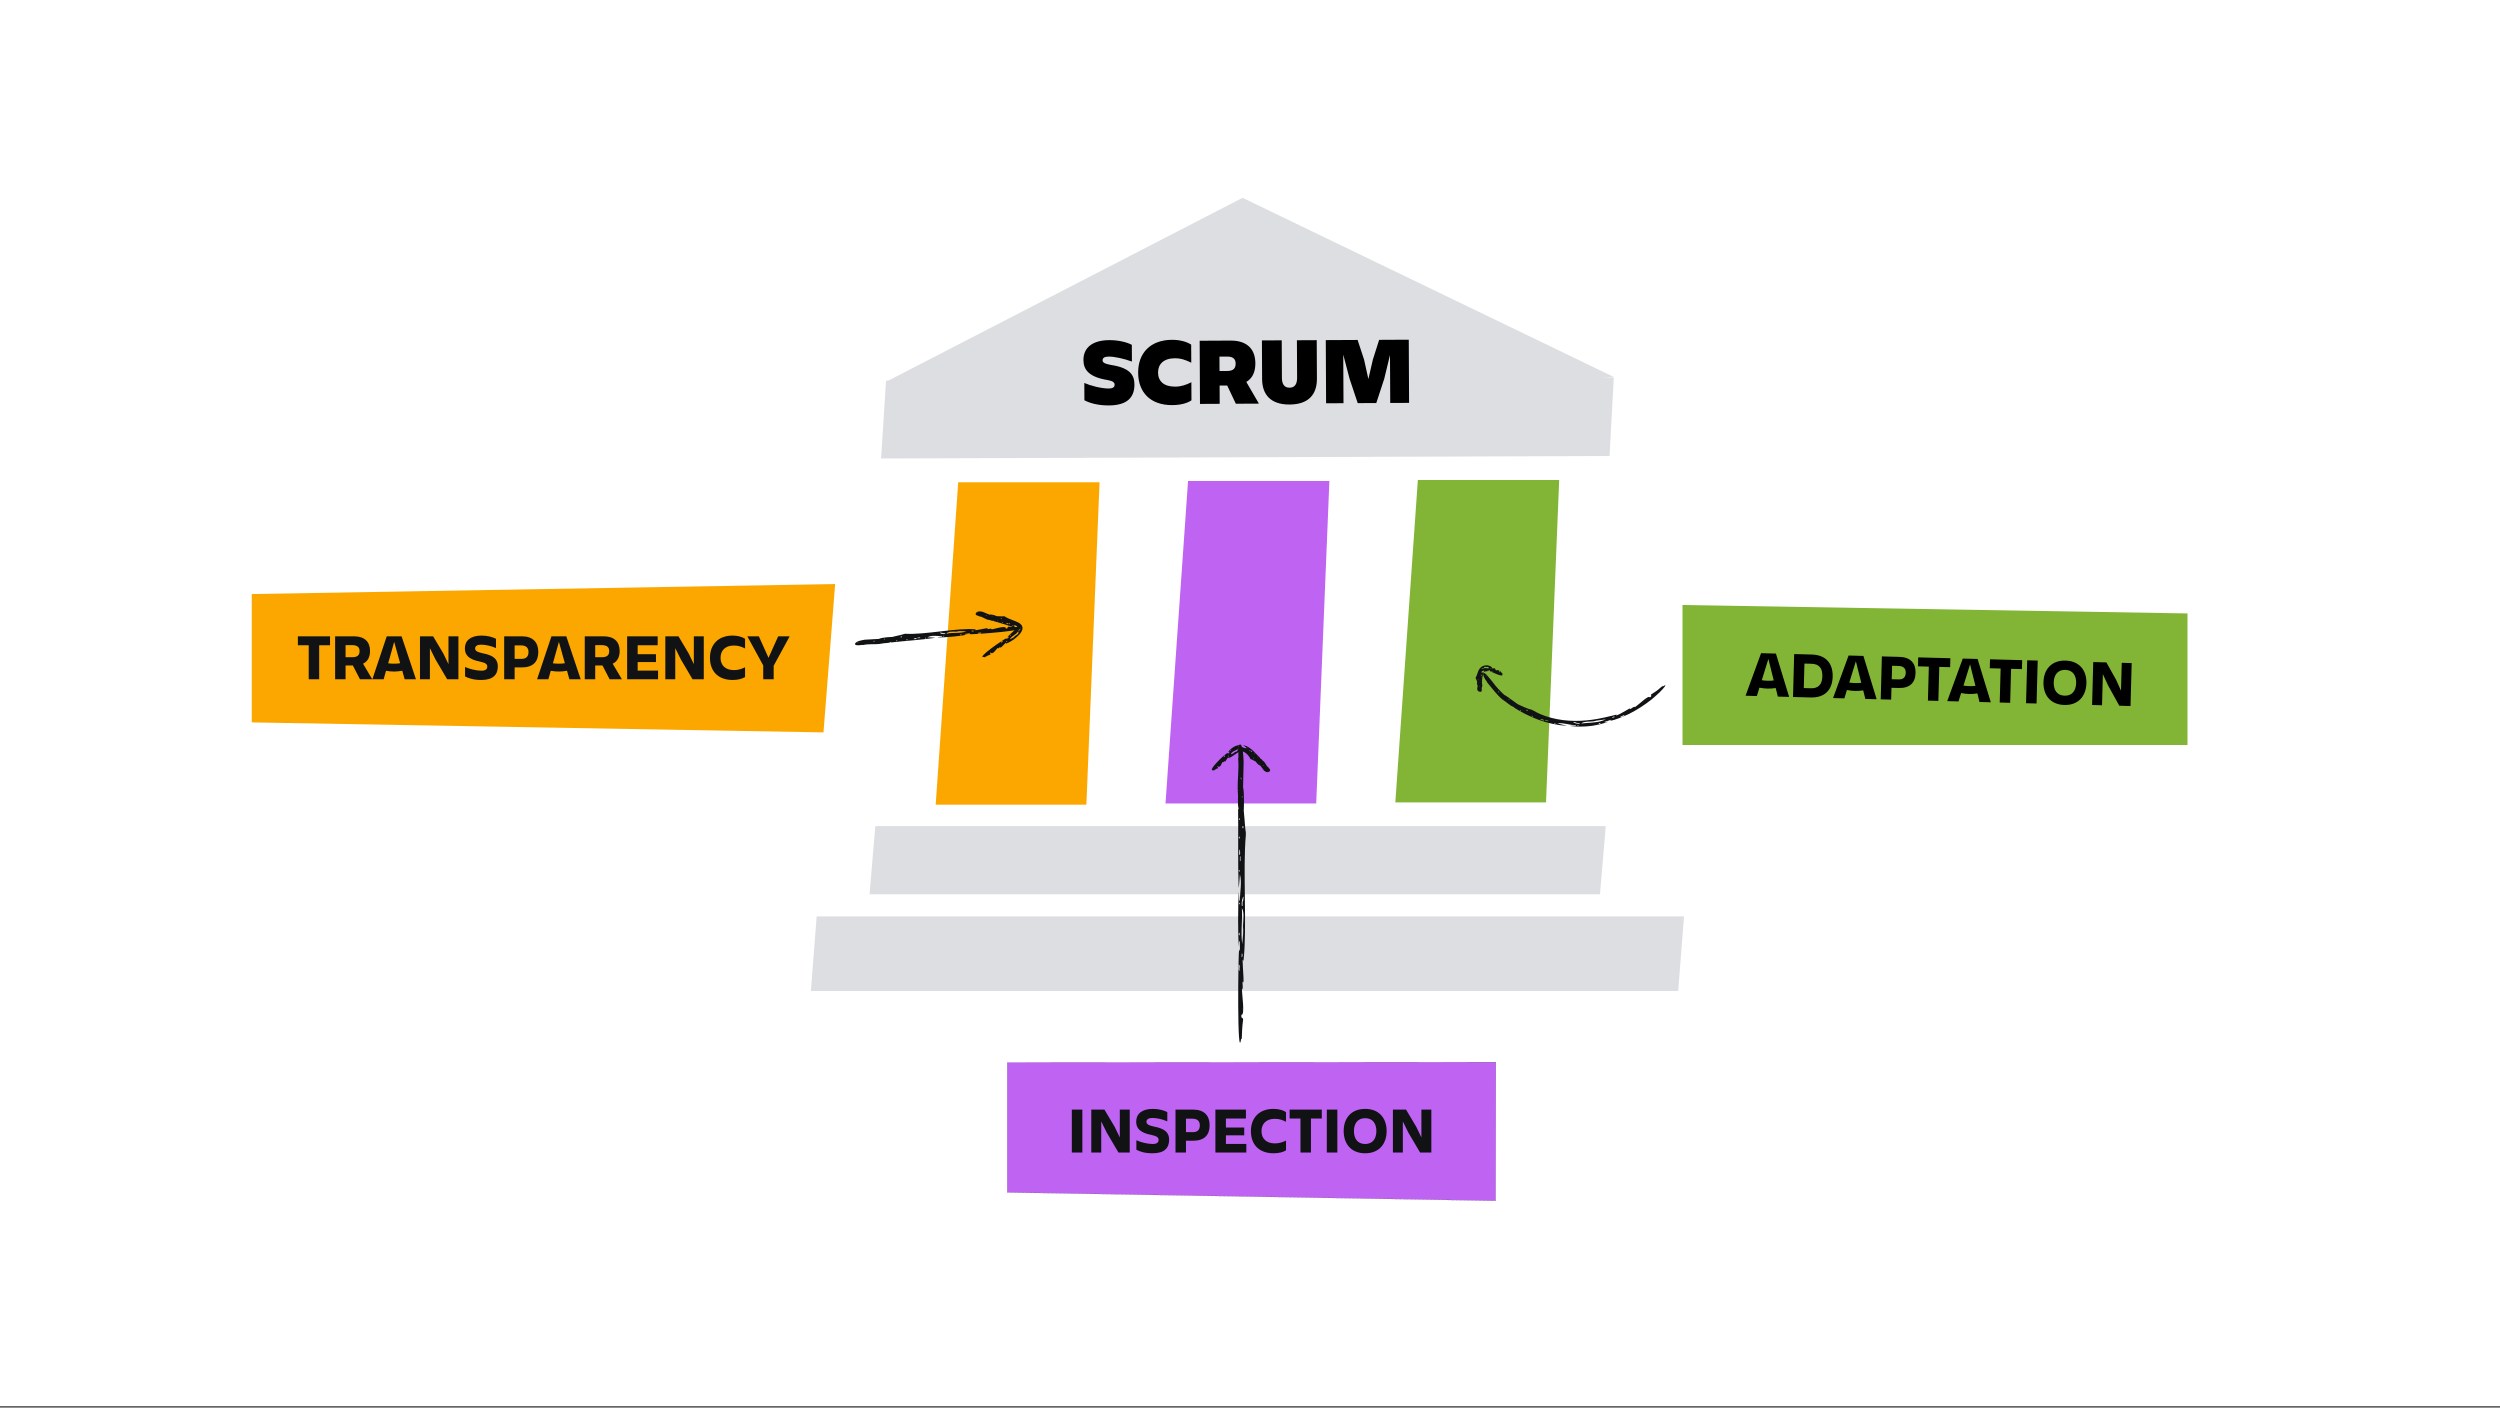
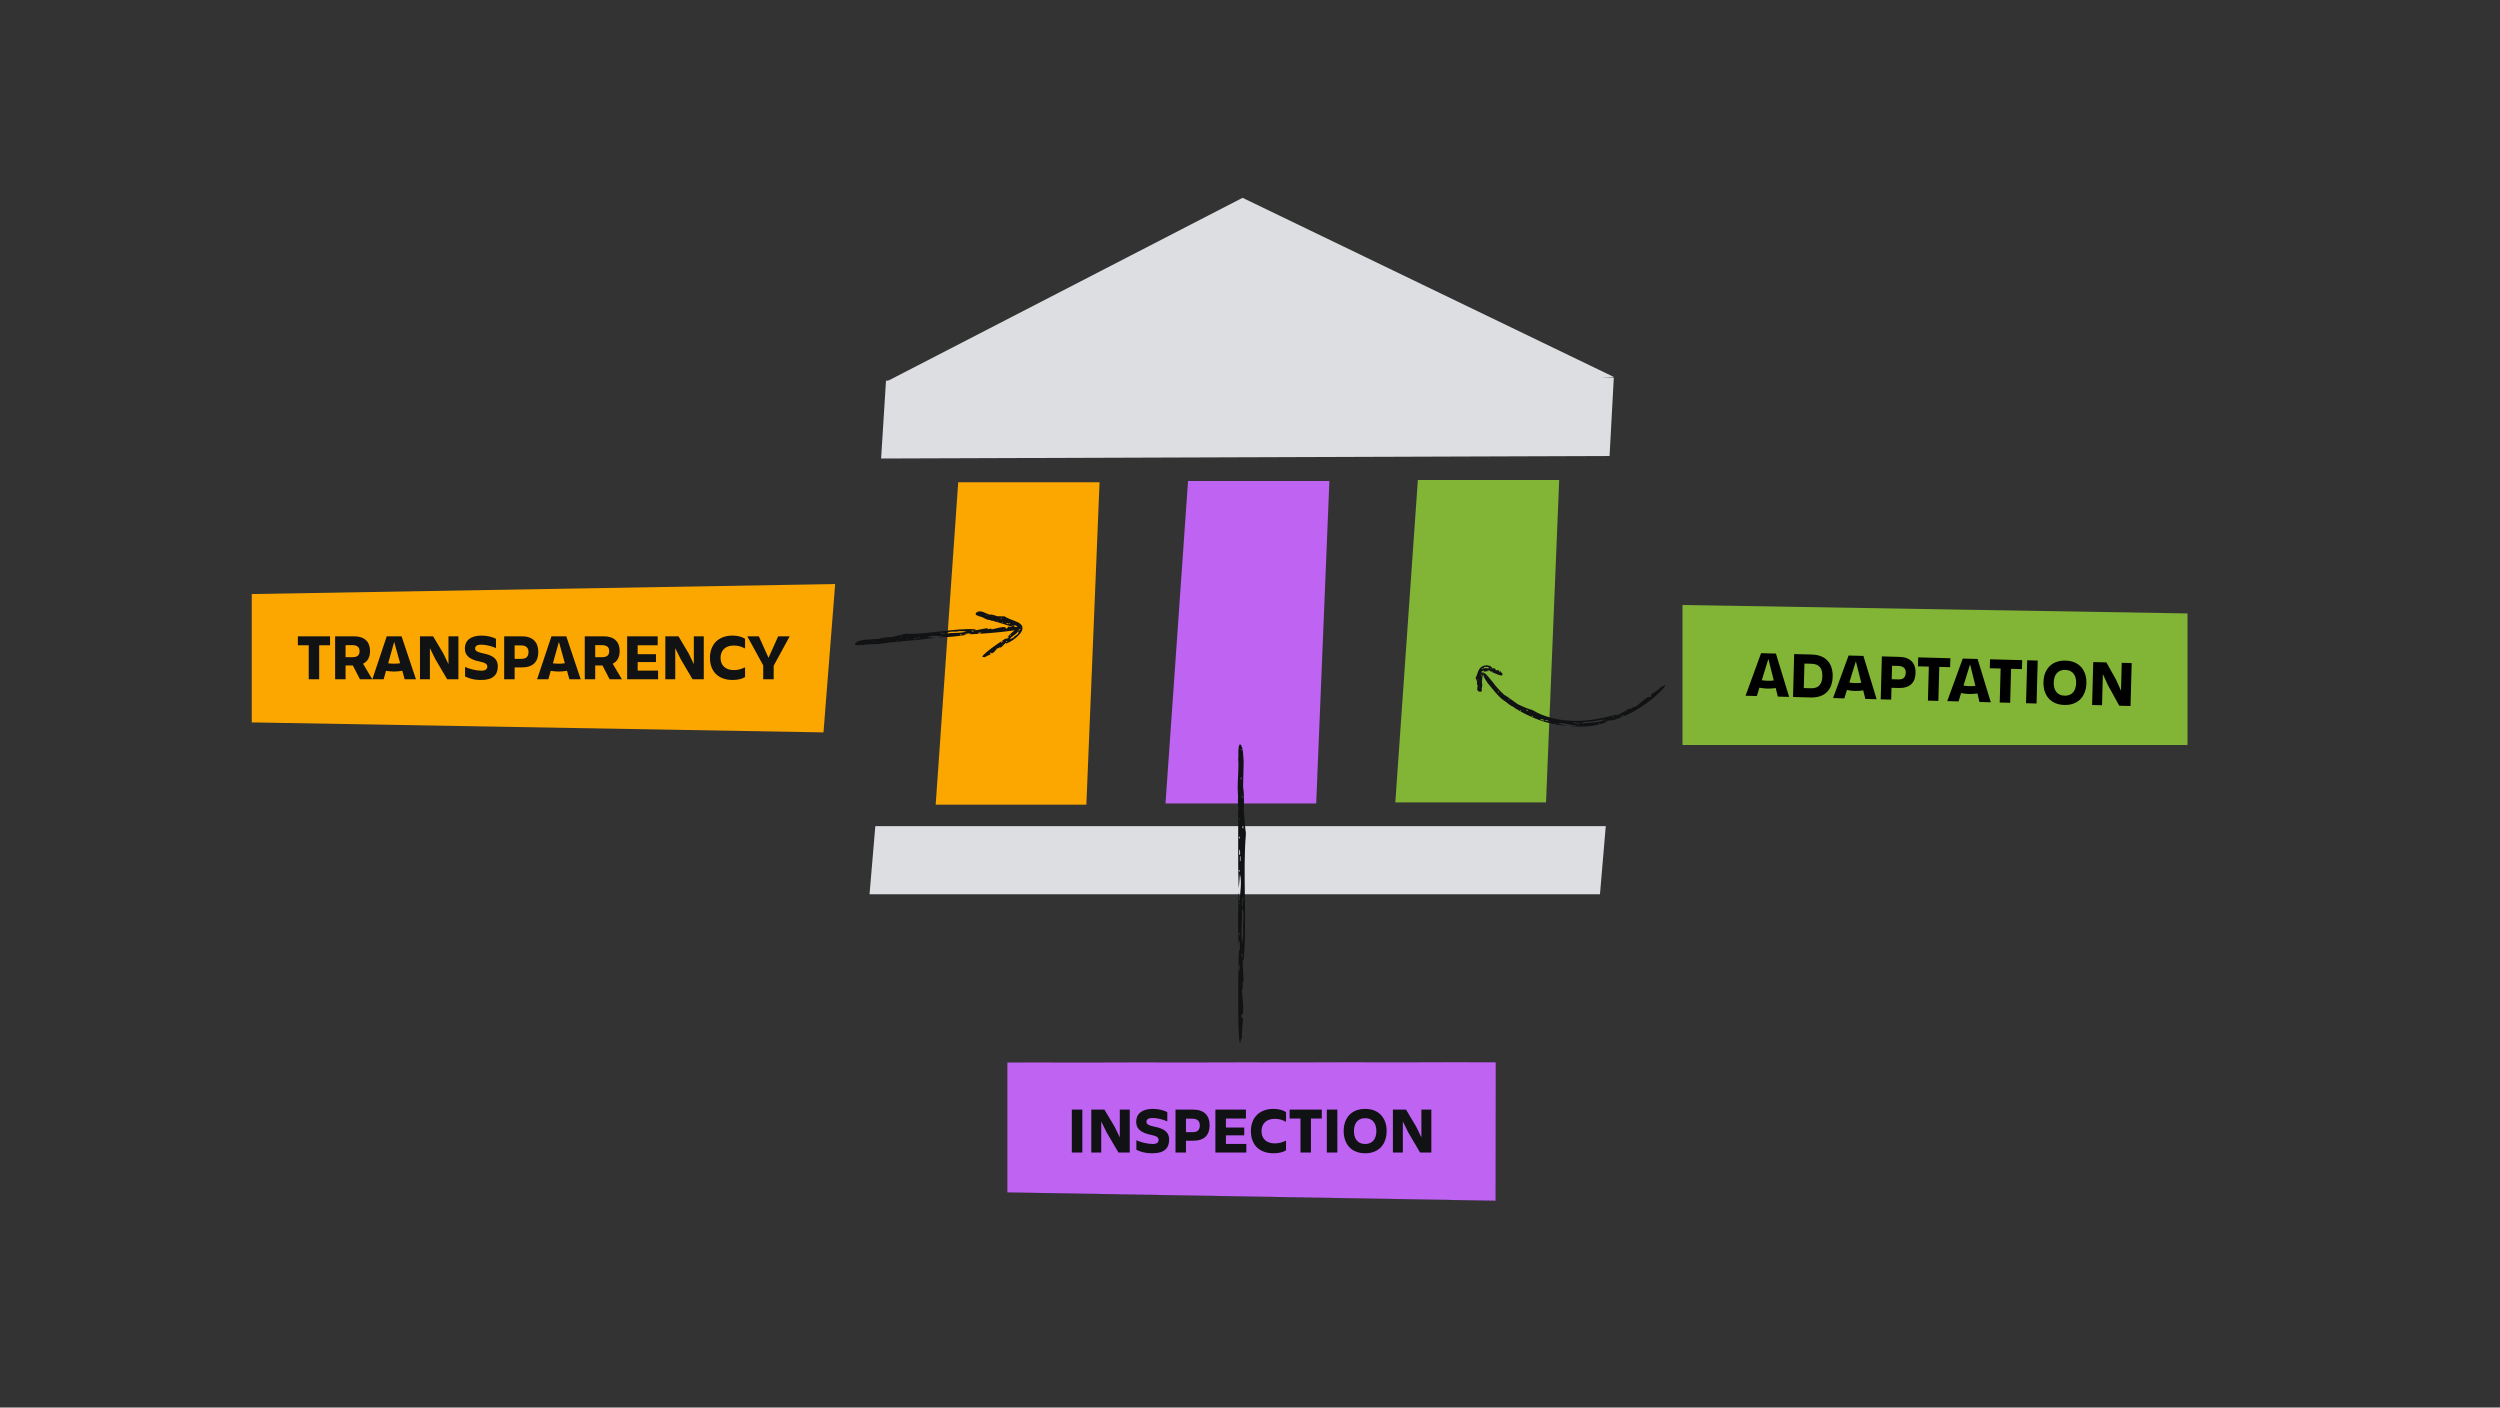
<svg xmlns="http://www.w3.org/2000/svg" width="1000" height="563" viewBox="0 0 1000 563" fill="none">
  <rect x="0" y="0" width="1000" height="563" fill="#333333" stroke="none" />
-   <rect width="1000" height="562.5" fill="white" />
  <path d="M645.489 150.768L497.748 162.802L354.525 152.662L497.021 79.125L645.489 150.768Z" fill="#DDDEE1" />
  <path d="M643.827 182.393L352.44 183.401L354.403 152.273L645.521 150.978L643.827 182.393Z" fill="#DDDEE1" />
  <path d="M434.568 321.868H374.274L383.286 192.894H439.823L434.55 321.868H434.568Z" fill="#FCA700" />
  <path d="M402.902 476.985V424.978L598.343 424.853L598.26 480.318L402.902 476.985Z" fill="#BF63F3" stroke="black" stroke-width="0.042" />
  <path d="M875 245.374L875 298L673 298L673 242L875 245.374Z" fill="#82B536" />
  <path d="M428.726 443.842H432.937V461.023H428.726V443.842ZM447.918 443.842H451.893V461.023H447.395L442.687 453.021L440.491 448.575V461.023H436.516V443.842H441.772L445.878 450.746L447.918 454.982V443.842ZM467.652 455.898C467.652 459.219 465.743 461.311 461.036 461.311C457.898 461.311 455.963 460.631 454.55 459.899V456.107C456.172 456.865 458.97 457.597 461.062 457.597C462.788 457.597 463.442 456.944 463.442 455.976C463.442 454.982 462.762 454.459 460.644 453.989C456.041 453.099 454.472 451.373 454.472 448.654C454.472 445.568 456.773 443.554 461.114 443.554C463.546 443.554 465.56 444.13 466.92 444.836V448.549C464.88 447.634 462.605 447.189 460.984 447.189C459.441 447.189 458.578 447.712 458.578 448.706C458.578 449.647 459.362 450.144 461.637 450.641C466.109 451.478 467.652 453.126 467.652 455.898ZM483.852 450.092C483.852 454.067 481.682 456.29 477.262 456.29H474.386V461.023H470.201V443.842H477.262C481.682 443.842 483.852 446.248 483.852 450.092ZM476.896 452.864C479.093 452.943 479.93 451.844 479.93 450.144C479.93 448.549 479.093 447.477 476.896 447.477H474.386V452.864H476.896ZM486.159 461.023V443.842H498.372V447.425H490.369V451.007H497.692V454.145H490.369V457.571H498.529V461.023H486.159ZM514.405 456.238V460.134C513.254 460.893 511.424 461.311 509.436 461.311C503.683 461.311 500.362 457.885 500.362 452.446C500.362 447.137 503.683 443.554 509.41 443.554C511.345 443.554 513.15 443.999 514.405 444.836V448.732C513.045 448 511.712 447.529 509.907 447.529C506.455 447.529 504.598 449.543 504.598 452.472C504.598 455.401 506.507 457.362 509.959 457.362C511.685 457.362 513.045 456.891 514.405 456.238ZM515.853 443.842H528.719V447.425H524.378V461.023H520.194V447.425H515.853V443.842ZM530.727 443.842H534.937V461.023H530.727V443.842ZM546.074 461.311C540.556 461.311 537.47 457.65 537.47 452.393C537.47 447.189 540.556 443.554 546.074 443.554C551.565 443.554 554.651 447.189 554.651 452.393C554.651 457.65 551.565 461.311 546.074 461.311ZM546.074 447.268C542.857 447.268 541.576 449.647 541.576 452.393C541.576 455.244 542.857 457.597 546.074 457.597C549.264 457.597 550.545 455.244 550.545 452.393C550.545 449.647 549.264 447.268 546.074 447.268ZM568.561 443.842H572.536V461.023H568.038L563.331 453.021L561.134 448.575V461.023H557.159V443.842H562.415L566.521 450.746L568.561 454.982V443.842Z" fill="#101214" />
  <path d="M706.956 275.439C705.91 275.411 704.894 275.279 703.774 275.066L702.743 278.413L698.221 278.292L704.431 261.271L710.365 261.429L715.657 278.758L711.135 278.637L710.284 275.214C709.102 275.392 708.054 275.468 706.956 275.439ZM707.04 272.302C707.824 272.323 708.636 272.292 709.502 272.185L707.352 263.572L704.717 272.083C705.551 272.21 706.308 272.282 707.04 272.302ZM724.522 265.496L721.777 265.423L721.515 275.226L724.391 275.303C727.319 275.381 728.852 273.827 728.939 270.559C729.028 267.239 727.659 265.58 724.522 265.496ZM717.208 278.8L717.667 261.625L724.725 261.813C730.503 261.968 733.207 265.519 733.069 270.669C732.93 275.871 730.018 279.142 724.266 278.988L717.208 278.8ZM741.957 276.374C740.911 276.346 739.894 276.215 738.775 276.002L737.744 279.349L733.221 279.228L739.431 262.206L745.366 262.365L750.658 279.694L746.135 279.573L745.285 276.149C744.103 276.327 743.055 276.404 741.957 276.374ZM742.04 273.237C742.825 273.258 743.636 273.228 744.503 273.12L742.352 264.508L739.718 273.018C740.552 273.145 741.308 273.218 742.04 273.237ZM766.225 269.175C766.119 273.148 763.89 275.312 759.472 275.194L756.596 275.117L756.47 279.849L752.287 279.737L752.746 262.562L759.804 262.751C764.222 262.869 766.328 265.332 766.225 269.175ZM759.197 271.76C761.391 271.897 762.257 270.821 762.302 269.122C762.345 267.528 761.537 266.433 759.341 266.375L756.832 266.308L756.688 271.693L759.197 271.76ZM767.286 262.951L780.148 263.294L780.053 266.876L775.713 266.76L775.35 280.354L771.167 280.242L771.53 266.648L767.191 266.532L767.286 262.951ZM787.628 277.595C786.583 277.567 785.566 277.435 784.447 277.222L783.416 280.569L778.893 280.448L785.103 263.427L791.037 263.586L796.33 280.915L791.807 280.794L790.957 277.37C789.775 277.548 788.726 277.624 787.628 277.595ZM787.712 274.458C788.497 274.479 789.308 274.448 790.174 274.341L788.024 265.729L785.39 274.239C786.224 274.366 786.98 274.438 787.712 274.458ZM796.007 263.718L808.869 264.062L808.773 267.644L804.433 267.528L804.07 281.121L799.887 281.01L800.251 267.416L795.911 267.3L796.007 263.718ZM810.876 264.116L815.084 264.228L814.625 281.404L810.416 281.291L810.876 264.116ZM825.75 281.989C820.234 281.841 817.247 278.099 817.388 272.844C817.527 267.642 820.709 264.091 826.225 264.238C831.714 264.385 834.702 268.101 834.563 273.303C834.423 278.558 831.24 282.135 825.75 281.989ZM826.125 267.95C822.91 267.864 821.565 270.209 821.492 272.954C821.416 275.803 822.634 278.191 825.849 278.276C829.039 278.362 830.383 276.043 830.459 273.194C830.532 270.449 829.315 268.036 826.125 267.95ZM848.696 265.127L852.67 265.233L852.211 282.408L847.714 282.288L843.223 274.163L841.145 269.66L840.813 282.103L836.839 281.997L837.298 264.822L842.553 264.962L846.473 271.974L848.399 276.263L848.696 265.127Z" fill="black" />
  <path d="M526.499 321.378H466.205L475.217 192.404H531.755L526.482 321.378H526.499Z" fill="#BF63F3" />
  <path d="M350.131 330.464H642.306L639.987 357.718H347.812L350.131 330.464Z" fill="#DDDEE1" />
-   <path d="M326.671 366.555H673.603L671.284 396.392H324.352L326.671 366.555Z" fill="#DDDEE1" />
  <path d="M618.424 320.961H558.13L567.142 191.987H623.68L618.407 320.961H618.424Z" fill="#82B536" />
  <path d="M609.45 282.742C608.64 282.372 607.8 282.044 607.009 281.618C607.009 281.618 606.775 281.447 606.397 281.175C606.206 281.041 605.982 280.882 605.734 280.707C605.491 280.527 605.224 280.325 604.944 280.12C604.663 279.915 604.369 279.706 604.066 279.502C603.776 279.283 603.486 279.07 603.202 278.869C602.917 278.669 602.633 278.486 602.369 278.329C602.108 278.164 601.871 278.019 601.655 277.914C599.935 276.329 598.347 274.599 596.998 272.721C596.998 272.721 596.551 272.156 596 271.52C595.498 270.86 594.879 270.12 594.556 269.791C594.126 269.396 593.741 269.174 593.5 269.196C593.258 269.218 593.17 269.496 593.337 270.107C593.491 270.724 593.945 271.656 594.862 272.839C594.864 272.884 594.91 272.998 594.885 273.031C595.153 273.326 595.394 273.637 595.643 273.934C595.901 274.226 596.151 274.522 596.391 274.824C596.86 275.442 597.38 276.007 597.857 276.615C598.351 277.209 598.88 277.774 599.405 278.352C599.959 278.898 600.527 279.443 601.147 279.944C601.199 279.816 601.346 279.803 601.379 279.919L601.25 280.024C602.186 280.554 602.806 281.146 603.483 281.635C603.816 281.887 604.148 282.13 604.514 282.353C604.885 282.572 605.303 282.742 605.783 282.888C605.778 282.888 605.485 282.948 605.476 282.949C608.257 284.715 611.692 286.55 615.404 287.916C619.115 289.273 623.087 290.122 626.647 290.328L626.614 290.303L626.631 290.28C625.984 290.121 622.929 289.358 622.925 289.358C623.535 289.267 624.15 289.248 624.764 289.31C625.071 289.338 625.379 289.38 625.687 289.436C625.995 289.482 626.307 289.524 626.62 289.579C627.246 289.685 627.873 289.827 628.508 289.928C629.141 290.007 629.778 290.067 630.402 290.075L630.382 290.287C629.297 290.246 628.328 290.342 627.934 290.372C628.42 290.467 628.969 290.492 629.565 290.541C630.16 290.577 630.806 290.651 631.48 290.646C632.158 290.637 632.862 290.627 633.581 290.615C634.303 290.604 635.03 290.498 635.763 290.436C636.13 290.399 636.492 290.362 636.858 290.32C637.218 290.256 637.574 290.192 637.926 290.128C638.629 289.992 639.319 289.884 639.962 289.724C640.604 289.55 641.215 289.378 641.772 289.214C642.051 289.127 642.316 289.046 642.573 288.969C642.824 288.884 643.052 288.782 643.272 288.694C643.202 288.63 642.917 288.771 642.595 288.874C642.266 288.954 641.9 289.001 641.696 288.782C642.628 288.58 643.501 288.179 644.359 287.926C644.466 288.253 643.934 288.295 643.854 288.389C644.05 288.374 644.708 288.227 645.677 287.955C646.153 287.791 646.705 287.595 647.322 287.378C647.939 287.157 648.628 286.931 649.325 286.598C652.202 285.452 655.579 283.475 658.5 281.388C659.218 280.851 659.922 280.32 660.6 279.816C661.24 279.266 661.85 278.735 662.421 278.237C663.582 277.263 664.465 276.295 665.115 275.587C666.409 274.153 666.627 273.606 665.014 274.622L665.028 274.365C664.302 274.992 663.636 275.567 662.947 276.12C662.243 276.661 661.473 277.137 660.611 277.646C660.415 277.845 660.365 277.839 660.48 277.981C660.439 278.05 660.378 278.171 660.447 278.207C660.738 278.52 660.15 278.794 659.945 278.975C659.664 278.352 658.408 279.232 657.123 280.334C656.806 280.62 656.465 280.885 656.138 281.145C655.81 281.41 655.496 281.665 655.216 281.895C654.648 282.361 654.2 282.726 654.012 282.831C653.543 282.366 652.51 283.634 651.927 283.656C651.947 283.619 652.083 283.378 652.095 283.346C651.945 283.314 651.447 283.583 650.812 283.976C650.152 284.325 649.346 284.791 648.604 285.216C648.417 285.321 648.238 285.425 648.064 285.524C647.889 285.614 647.713 285.691 647.555 285.766C647.235 285.914 646.963 286.031 646.769 286.1C646.377 286.242 646.284 286.193 646.718 285.815C646.163 285.944 645.587 286.091 644.993 286.253C644.389 286.379 643.763 286.52 643.125 286.676C642.805 286.756 642.482 286.836 642.154 286.921C641.82 286.988 641.482 287.055 641.14 287.123C640.455 287.253 639.764 287.425 639.047 287.548C636.181 288.069 633.044 288.384 629.871 288.355C626.702 288.326 623.499 287.917 620.584 287.155C617.664 286.412 615.048 285.279 613 284.023L613.032 284.12C612.971 284.069 612.743 284.005 612.728 283.898C612.488 283.857 612.156 283.784 611.804 283.668C611.456 283.548 611.076 283.406 610.727 283.272C610.378 283.133 610.062 283.006 609.828 282.915C609.602 282.81 609.459 282.742 609.459 282.742L609.45 282.742ZM630.572 289.198C630.572 289.198 630.583 289.166 630.578 289.158C630.58 289.189 630.896 289.213 631.215 289.209C631.537 289.197 631.86 289.175 631.887 289.187L631.885 289.398C631.252 289.652 630.184 289.345 629.65 289.099C629.116 288.854 629.082 288.649 630.462 288.998C630.554 288.948 630.554 289.123 630.576 289.198L630.572 289.198ZM641.65 287.837C641.868 287.803 642.105 287.772 642.362 287.718C641.702 288.059 640.947 288.31 640.146 288.528C639.946 288.579 639.742 288.63 639.534 288.682C639.324 288.715 639.115 288.749 638.901 288.783C638.473 288.846 638.04 288.9 637.607 288.955C636.743 289.086 635.854 289.097 634.991 289.166C634.561 289.202 634.137 289.243 633.716 289.278C633.299 289.301 632.888 289.34 632.491 289.393C633.017 288.898 633.918 288.773 634.861 288.669C635.804 288.588 636.8 288.638 637.477 288.521C638.134 288.293 638.875 288.2 639.602 288.103C640.324 287.988 641.039 287.919 641.65 287.841L641.65 287.837ZM658.442 279.778L658.383 279.683L658.465 279.625C658.484 279.646 658.495 279.686 658.483 279.709C658.484 279.736 658.464 279.773 658.442 279.778ZM610.563 283.896C610.829 283.837 611.5 284.295 610.874 284.351C610.778 284.235 610.345 284.195 610.563 283.896ZM644.87 287.136C644.811 286.968 645.036 286.799 645.282 286.7C645.529 286.602 645.812 286.6 645.896 286.829C645.557 286.969 645.217 287.072 644.865 287.136L644.87 287.136ZM603.666 280.004C603.219 280.126 603.536 279.844 603.604 279.603C603.627 279.687 603.816 279.865 603.669 279.968L603.671 280.008L603.666 280.004ZM599.728 276.906C599.548 276.988 599.263 276.868 599.164 276.779C599.016 276.441 599.734 276.681 599.728 276.906ZM594.551 270.47C594.363 270.565 594.207 270.421 594.366 270.273C594.507 270.22 594.721 270.371 594.536 270.515C594.545 270.51 594.553 270.492 594.551 270.47ZM649.771 285.954C649.758 286.629 648.657 286.629 648.221 286.962C648.104 286.375 649.143 286.383 649.469 286.109C649.601 286.048 649.697 285.998 649.771 285.954ZM617.629 288.027C617.477 288.547 616.547 287.783 616.156 287.781L616.231 287.584C616.772 287.704 617.125 287.676 617.606 288.023L617.629 288.031L617.629 288.027ZM640.219 289.395C640.057 289.651 639.67 289.546 639.46 289.575C639.409 289.29 640.28 289.028 640.223 289.395L640.219 289.395ZM630.968 290.327C630.924 290.002 631.377 290.157 631.505 290.115C631.415 290.187 631.246 290.398 631.139 290.399C631.062 290.394 631.042 290.355 630.964 290.328L630.968 290.327ZM618.074 287.953C618.484 288.062 618.927 288.187 619.351 288.312L619.281 288.514C618.848 288.393 618.424 288.272 618.004 288.155L618.079 287.953L618.074 287.953ZM622.19 289.321L622.147 289.529C621.486 289.596 621.529 289.05 622.177 289.317L622.19 289.316L622.19 289.321ZM612.754 286.242C612.809 286.275 612.894 286.337 612.953 286.361C613.781 286.708 612.322 286.902 612.754 286.242ZM608.466 284.344C608.375 284.327 608.24 284.321 608.161 284.266C607.626 283.926 608.488 283.831 608.466 284.344Z" fill="#101214" />
  <path d="M590.607 272.051L590.87 272.675C590.87 272.675 590.784 272.932 590.77 273.247C590.75 273.558 590.81 273.923 591.069 274.134L590.872 275.681C590.872 275.681 591.028 276.324 591.357 276.513C591.565 276.632 591.807 276.705 592.028 276.72C592.479 276.746 592.849 276.528 592.682 275.917C592.708 275.911 592.734 275.883 592.774 275.881C592.439 275.234 593.003 274.611 592.942 273.962C592.812 273.969 592.707 273.943 592.774 273.926L592.936 273.936C592.611 273.495 593.151 273.246 592.599 272.831L592.813 272.887C592.786 272.219 592.866 271.437 592.989 270.703C593.121 269.972 593.301 269.307 593.462 268.881L593.439 268.868L593.42 268.851C593.237 268.789 592.777 269.169 592.782 269.186C592.638 269.005 592.598 268.855 592.628 268.736C592.648 268.609 592.742 268.519 592.856 268.455C593.077 268.308 593.37 268.324 593.498 268.196L593.615 268.374C593.559 268.417 593.522 268.478 593.502 268.537C593.488 268.601 593.496 268.668 593.512 268.716C593.795 268.634 593.994 268.578 594.365 268.536C594.726 268.485 595.233 268.476 595.601 268.372C595.61 268.209 595.348 268.529 595.374 268.002C595.555 268.024 595.751 267.977 595.924 268.026C595.847 268.363 595.777 268.223 595.744 268.283C595.848 268.466 597.332 269.075 598.693 269.658C600.052 270.215 601.306 270.566 600.916 269.558L601.03 269.417C600.688 269.166 600.412 268.956 600.157 268.466C600.089 268.465 600.096 268.429 600.02 268.59C599.994 268.61 599.946 268.644 599.923 268.712C599.746 269.104 599.699 268.895 599.64 268.88C600.268 267.683 598.449 268.211 598.305 268.111C598.511 267.503 597.964 267.954 597.953 267.667C597.97 267.648 598.067 267.531 598.084 267.512C598.109 267.304 597.615 267.308 597.207 267.325C596.808 267.332 596.485 267.345 596.832 267.03C596.43 266.562 595.821 266.257 595.033 266.151C594.843 266.116 594.623 266.123 594.412 266.121C594.188 266.142 593.964 266.154 593.73 266.22C593.263 266.317 592.765 266.573 592.369 266.908C591.96 267.244 591.682 267.672 591.483 268.069C591.271 268.471 591.148 268.86 591.019 269.226C590.775 269.958 590.575 270.602 590.222 271.146L590.298 271.142C590.272 271.153 590.302 271.214 590.213 271.219C590.438 271.476 590.595 272.066 590.595 272.066L590.607 272.051ZM593.036 267.443C593.036 267.443 593.021 267.417 593.016 267.408C593.055 267.465 593.292 267.272 593.31 267.28L593.401 267.473C593.379 267.726 593.062 267.599 592.811 267.523C592.55 267.438 592.416 267.278 592.902 267.298C592.895 267.244 592.992 267.387 593.036 267.448L593.036 267.443ZM595.563 267.075C595.61 267.104 595.66 267.128 595.716 267.152C595.34 267.433 595.003 267.343 594.626 267.273C594.262 267.194 593.801 267.137 593.534 267.43C593.494 267.19 593.53 267.017 593.609 266.901C593.688 266.793 593.807 266.737 593.931 266.713C594.181 266.686 594.443 266.789 594.606 266.821C594.771 266.708 594.96 266.716 595.126 266.793C595.296 266.86 595.446 266.978 595.572 267.07L595.563 267.075ZM599.418 268.51L599.466 268.409L599.485 268.417C599.473 268.444 599.456 268.477 599.448 268.486C599.436 268.505 599.423 268.519 599.418 268.51ZM591.13 271.741C590.96 271.678 591.073 271.506 591.4 271.654C591.342 271.68 591.496 271.78 591.13 271.741ZM596.222 267.462C596.303 267.121 596.558 267.108 596.43 267.582C596.353 267.568 596.287 267.513 596.222 267.462ZM591.417 273.504C591.789 273.574 591.37 273.547 591.142 273.564C591.195 273.548 591.219 273.492 591.386 273.511L591.417 273.509L591.417 273.504ZM591.628 274.594C591.808 274.611 591.924 274.673 591.934 274.699C591.794 274.774 591.468 274.625 591.628 274.594ZM591.673 276.375C591.879 276.373 591.949 276.414 591.743 276.43C591.59 276.429 591.471 276.377 591.708 276.369C591.699 276.369 591.682 276.37 591.673 276.375ZM597.013 268.476C596.764 269.042 596.731 268.5 596.58 268.629C596.783 268.053 596.836 268.544 596.945 268.471C596.972 268.483 596.995 268.486 597.013 268.481L597.013 268.476ZM592.48 270.177C593.012 270.288 592.546 270.412 592.655 270.505L592.446 270.467C592.408 270.352 592.291 270.255 592.48 270.182L592.48 270.177ZM595.066 268.207C595.01 268.416 594.968 268.212 594.932 268.214C594.947 267.908 595.125 267.871 595.067 268.211L595.066 268.207ZM593.699 268.347C593.518 268.064 593.663 268.174 593.661 268.133C593.682 268.2 593.764 268.393 593.751 268.394C593.742 268.394 593.718 268.364 593.699 268.347ZM592.294 270.052C592.307 269.966 592.334 269.88 592.365 269.793L592.57 269.849C592.548 269.931 592.521 270.018 592.498 270.1L592.289 270.053L592.294 270.052ZM592.845 269.345L593.042 269.42C593.194 269.587 592.678 269.421 592.845 269.345ZM592.36 271.217C592.36 271.217 592.39 271.184 592.389 271.175C592.38 270.991 593.13 271.338 592.36 271.217ZM592.484 272.194C592.512 272.215 592.576 272.243 592.564 272.262C592.53 272.389 592.022 272.214 592.484 272.194Z" fill="#101214" />
  <path d="M358.998 254.265L356.823 254.796C356.823 254.796 353.064 254.837 351.555 255.56L345.9 255.881C345.9 255.881 343.536 256.263 342.821 256.693C342.377 256.96 342.086 257.25 342.024 257.504C341.893 258.011 342.689 258.347 344.967 257.953C344.992 257.979 345.087 257.997 345.097 258.045C347.508 257.453 349.825 257.857 352.278 257.544C352.247 257.404 352.328 257.279 352.405 257.349L352.377 257.533C354.016 257.015 355.033 257.501 356.529 256.737L356.351 256.994C361.468 256.388 368.406 255.972 373.953 255.148L373.924 255.125L373.935 255.098C373.423 254.966 370.972 254.937 370.964 254.935C372.819 253.881 374.909 254.591 376.874 254.364L376.859 254.601C376.008 254.675 375.256 254.851 374.95 254.982C377.993 255.014 384.112 254.481 387.032 253.836C386.955 253.664 386.053 254.142 385.829 253.588C386.579 253.51 387.322 253.354 388.027 253.297C388.023 253.672 387.618 253.585 387.538 253.661C388.751 253.956 413.558 252.004 407.644 250.971L407.797 250.764C406.268 250.823 405.001 250.874 403.411 250.653C403.183 250.704 403.159 250.668 403.157 250.867C403.094 250.902 402.998 250.97 403.023 251.049C403.044 251.513 402.549 251.379 402.325 251.412C402.601 249.918 397.38 251.737 396.685 251.752C396.555 251.062 395.32 251.855 394.908 251.601C394.936 251.571 395.125 251.4 395.146 251.368C394.775 250.955 388.608 252.792 390.372 251.755C383.106 250.979 369.903 254.022 362.047 253.493L362.104 253.573C362.04 253.555 361.846 253.612 361.8 253.517C361.025 253.874 358.98 254.279 358.98 254.279L358.998 254.265ZM377.027 253.367C377.027 253.367 377.034 253.331 377.03 253.322C377.034 253.395 378.042 253.251 378.081 253.269L378.071 253.503C377.049 254.05 374.705 252.688 376.933 253.161C377.008 253.098 377.008 253.29 377.022 253.369L377.027 253.367ZM386.003 252.533C386.178 252.539 386.369 252.538 386.578 252.539C384.247 253.498 381.109 252.887 378.555 253.473C379.434 252.349 381.508 252.705 382.604 252.657C383.713 252.314 385.021 252.473 386.003 252.533ZM400.999 251.267L401.008 251.145L401.09 251.137C401.093 251.168 401.083 251.211 401.065 251.225C401.053 251.252 401.02 251.273 401.004 251.265L400.999 251.267ZM360.233 254.694C360.404 254.489 361.053 254.533 360.618 254.946C360.507 254.893 360.183 255.102 360.233 254.694ZM388.63 252.557C388.635 252.171 389.487 252.011 389.486 252.545C389.195 252.579 388.914 252.57 388.63 252.557ZM353.867 255.71C353.638 256.141 353.708 255.674 353.632 255.428C353.689 255.481 353.893 255.484 353.85 255.675L353.867 255.71ZM349.873 256.334C349.812 256.54 349.587 256.686 349.479 256.705C349.204 256.582 349.748 256.165 349.873 256.334ZM343.292 256.994C343.278 257.22 343.127 257.314 343.082 257.095C343.1 256.927 343.291 256.776 343.318 257.035C343.314 257.026 343.305 257.009 343.299 256.996L343.292 256.994ZM392.572 253.01C392.335 253.706 391.559 253.232 391.138 253.456C391.236 252.779 391.982 253.204 392.304 253.054C392.416 253.043 392.503 253.033 392.572 253.01ZM366.679 255.326C366.683 255.922 365.812 255.531 365.519 255.689L365.524 255.457C365.96 255.353 366.213 255.177 366.657 255.332L366.672 255.324L366.679 255.326ZM384.602 253.967C384.435 254.218 384.16 254.02 383.993 254.042C383.998 253.708 384.713 253.583 384.605 253.971L384.602 253.967ZM377.33 254.571C377.297 254.208 377.652 254.357 377.757 254.306C377.686 254.389 377.55 254.63 377.465 254.634C377.405 254.636 377.391 254.595 377.33 254.571ZM367.002 255.064C367.339 255.024 367.7 254.994 368.048 254.975L368.033 255.212C367.68 255.244 367.331 255.274 366.987 255.301L366.997 255.066L367.002 255.064ZM370.406 255.103L370.401 255.335C369.904 255.607 369.856 255.011 370.393 255.104L370.403 255.099L370.406 255.103ZM362.598 255.758C362.65 255.764 362.729 255.774 362.775 255.768C363.48 255.674 362.486 256.623 362.598 255.758ZM358.915 256.339C358.842 256.379 358.75 256.456 358.675 256.454C358.18 256.474 358.731 255.856 358.915 256.339Z" fill="#101214" />
  <path d="M399.98 246.509L398.696 246.477C398.696 246.477 396.87 245.575 395.82 245.873C394.871 245.487 393.927 245.1 392.989 244.698C392.989 244.698 391.697 244.43 391.152 244.64C390.815 244.77 390.535 244.969 390.382 245.187C390.072 245.63 390.283 246.169 391.558 246.413C391.56 246.444 391.593 246.487 391.578 246.532C393.006 246.622 393.93 247.618 395.268 247.954C395.316 247.813 395.41 247.715 395.421 247.8L395.324 247.97C396.353 247.895 396.629 248.621 397.7 248.265C397.7 248.265 397.505 248.46 397.503 248.467C398.88 248.822 400.473 249.319 402.065 249.811C402.86 250.057 403.651 250.305 404.386 250.554C404.753 250.676 405.102 250.801 405.421 250.925C405.73 251.042 406.025 251.183 406.197 251.271L406.215 251.246L406.24 251.234C406.268 251.125 406.1 250.853 405.863 250.631C405.632 250.406 405.371 250.223 405.371 250.223C406.043 249.995 406.542 250.251 406.818 250.619C407.071 250.977 406.956 251.353 406.886 251.616L406.632 251.6C406.692 251.405 406.486 251.297 406.366 251.328C406.351 251.463 406.27 251.577 406.176 251.649L406.132 251.697L406.037 251.807C405.969 251.883 405.895 251.972 405.807 252.057C405.642 252.238 405.43 252.436 405.222 252.632C404.361 253.437 403.379 254.296 402.842 254.944C402.996 255.046 403.149 254.444 403.627 254.784C403.296 255.056 403.005 255.383 402.674 255.628C402.434 255.349 402.7 255.301 402.694 255.224C402.296 255.293 399.13 257.391 396.481 259.363C393.841 261.341 391.796 263.213 393.694 262.783L393.747 262.982C394.523 262.512 395.168 262.126 396.153 261.859C396.24 261.758 396.274 261.779 396.153 261.629C396.163 261.587 396.174 261.507 396.113 261.457C395.808 261.107 396.162 261.075 396.258 260.992C397.05 262.2 398.691 259.391 399.058 259.193C399.556 259.678 399.719 258.74 400.101 258.817C400.104 258.848 400.119 259.033 400.12 259.06C400.585 259.273 402.706 256.179 402.422 257.442C403.513 257.075 404.657 256.422 405.815 255.544C406.394 255.099 406.977 254.61 407.553 254.006C407.84 253.708 408.127 253.372 408.398 252.963C408.679 252.55 408.994 251.891 408.996 251.319C409.018 250.727 408.776 250.176 408.376 249.766C407.95 249.331 407.593 249.151 407.227 248.954C406.508 248.586 405.822 248.351 405.171 248.099C403.873 247.615 402.709 247.141 401.806 246.519L401.8 246.608C401.783 246.573 401.657 246.58 401.675 246.476C401.138 246.628 399.975 246.511 399.975 246.511L399.98 246.509ZM407.931 251.753C407.931 251.753 407.966 251.762 407.978 251.762C407.94 251.759 407.885 251.914 407.809 252.062C407.74 252.213 407.65 252.358 407.642 252.367L407.426 252.263C407.398 252.09 407.497 251.951 407.636 251.793C407.783 251.637 407.961 251.445 408.095 251.289C408.241 251.133 408.344 251.014 408.403 251.061C408.458 251.098 408.462 251.336 408.182 251.712C408.228 251.77 408.017 251.754 407.931 251.753ZM404.227 255.595C404.132 255.64 404.029 255.695 403.919 255.759C404.218 255.065 404.865 254.609 405.543 254.138C406.212 253.676 406.955 253.174 407.249 252.482C407.564 252.944 407.34 253.399 406.996 253.719C406.65 254.047 406.181 254.262 405.914 254.461C405.583 255.063 404.774 255.352 404.22 255.593L404.227 255.595ZM397.05 260.721L397.12 260.816L397.085 260.844C397.06 260.818 397.045 260.788 397.047 260.766C397.037 260.744 397.036 260.718 397.053 260.715L397.05 260.721ZM400.389 247.23C400.564 247.07 400.857 247.281 400.465 247.566C400.435 247.49 400.185 247.611 400.389 247.23ZM402.822 256.331C403.071 256.617 402.716 256.98 402.377 256.583C402.508 256.472 402.665 256.401 402.822 256.331ZM396.862 246.604C396.559 246.958 396.802 246.531 396.877 246.276C396.882 246.338 396.978 246.398 396.87 246.568L396.862 246.604ZM394.657 246.178C394.535 246.36 394.358 246.44 394.299 246.431C394.226 246.242 394.681 245.985 394.657 246.178ZM391.222 245.054C391.108 245.264 390.989 245.311 391.073 245.089C391.164 244.933 391.324 244.845 391.212 245.096C391.218 245.083 391.221 245.065 391.222 245.054ZM400.45 257.091C400.135 256.501 400.846 256.649 400.93 256.363C401.306 256.902 400.643 256.789 400.566 256.987C400.51 257.024 400.476 257.057 400.45 257.091ZM403.228 249.442C402.96 250.009 402.724 249.418 402.511 249.499L402.619 249.276C402.871 249.288 403.074 249.185 403.216 249.442L403.221 249.44L403.228 249.442ZM403.991 254.15C403.907 253.923 404.175 253.981 404.249 253.918C404.477 254.161 404.202 254.459 403.991 254.15ZM406.57 251.688C406.96 251.757 406.73 251.814 406.748 251.853C406.692 251.801 406.47 251.71 406.483 251.699C406.493 251.694 406.538 251.699 406.573 251.693L406.57 251.688ZM403.5 249.278C403.677 249.326 403.863 249.392 404.033 249.464L403.918 249.685C403.74 249.622 403.564 249.563 403.385 249.499L403.5 249.278ZM405.032 250.221L404.908 250.436C404.557 250.551 404.837 249.984 405.025 250.219L405.032 250.221ZM401.072 248.838C401.093 248.854 401.126 248.886 401.155 248.894C401.539 248.976 400.642 249.643 401.072 248.838ZM399.028 248.478C398.978 248.503 398.897 248.552 398.858 248.534C398.61 248.429 399.147 247.973 399.028 248.478Z" fill="#101214" />
  <path d="M100.7 288.958V237.618L334.062 233.618L329.395 292.958L100.7 288.958Z" fill="#FCA700" />
  <path d="M119.148 254.521H132.015V258.104H127.673V271.702H123.489V258.104H119.148V254.521ZM140.848 258.051H138.232V262.889H140.848C143.097 262.889 143.829 261.974 143.829 260.431C143.829 259.019 143.07 258.051 140.848 258.051ZM148.013 260.379C148.013 262.837 147.098 264.589 145.215 265.478L148.902 271.702H143.986L141.135 266.184H138.232V271.702H134.048V254.521H141.554C145.895 254.521 148.013 256.77 148.013 260.379ZM157.598 268.617C156.552 268.617 155.532 268.512 154.407 268.329L153.466 271.702H148.942L154.695 254.521H160.631L166.384 271.702H161.86L160.919 268.303C159.742 268.512 158.696 268.617 157.598 268.617ZM157.598 265.478C158.382 265.478 159.193 265.426 160.056 265.295L157.676 256.744L155.27 265.321C156.107 265.426 156.865 265.478 157.598 265.478ZM179.39 254.521H183.365V271.702H178.867L174.16 263.7L171.963 259.254V271.702H167.988V254.521H173.245L177.35 261.425L179.39 265.661V254.521ZM199.125 266.577C199.125 269.898 197.216 271.99 192.508 271.99C189.37 271.99 187.435 271.31 186.023 270.578V266.786C187.644 267.544 190.442 268.277 192.535 268.277C194.261 268.277 194.914 267.623 194.914 266.655C194.914 265.661 194.234 265.138 192.116 264.668C187.514 263.779 185.944 262.053 185.944 259.333C185.944 256.247 188.246 254.233 192.587 254.233C195.019 254.233 197.033 254.809 198.392 255.515V259.228C196.353 258.313 194.077 257.868 192.456 257.868C190.913 257.868 190.05 258.391 190.05 259.385C190.05 260.327 190.835 260.823 193.11 261.32C197.582 262.157 199.125 263.805 199.125 266.577ZM215.325 260.771C215.325 264.746 213.154 266.969 208.735 266.969H205.858V271.702H201.674V254.521H208.735C213.154 254.521 215.325 256.927 215.325 260.771ZM208.369 263.543C210.565 263.622 211.402 262.523 211.402 260.823C211.402 259.228 210.565 258.156 208.369 258.156H205.858V263.543H208.369ZM223.487 268.617C222.441 268.617 221.421 268.512 220.296 268.329L219.355 271.702H214.831L220.584 254.521H226.52L232.273 271.702H227.749L226.808 268.303C225.631 268.512 224.585 268.617 223.487 268.617ZM223.487 265.478C224.271 265.478 225.082 265.426 225.945 265.295L223.565 256.744L221.159 265.321C221.996 265.426 222.754 265.478 223.487 265.478ZM240.703 258.051H238.087V262.889H240.703C242.952 262.889 243.684 261.974 243.684 260.431C243.684 259.019 242.925 258.051 240.703 258.051ZM247.868 260.379C247.868 262.837 246.953 264.589 245.07 265.478L248.757 271.702H243.841L240.99 266.184H238.087V271.702H233.903V254.521H241.409C245.75 254.521 247.868 256.77 247.868 260.379ZM250.857 271.702V254.521H263.07V258.104H255.067V261.686H262.39V264.825H255.067V268.25H263.227V271.702H250.857ZM277.534 254.521H281.509V271.702H277.011L272.304 263.7L270.107 259.254V271.702H266.132V254.521H271.388L275.494 261.425L277.534 265.661V254.521ZM298.027 266.917V270.813C296.876 271.572 295.046 271.99 293.058 271.99C287.305 271.99 283.984 268.564 283.984 263.125C283.984 257.816 287.305 254.233 293.032 254.233C294.967 254.233 296.772 254.678 298.027 255.515V259.411C296.667 258.679 295.333 258.208 293.529 258.208C290.077 258.208 288.22 260.222 288.22 263.151C288.22 266.08 290.129 268.041 293.581 268.041C295.307 268.041 296.667 267.57 298.027 266.917ZM309.47 271.702H305.286V266.158L298.931 254.521H303.534L307.404 263.125L311.275 254.521H315.878L309.47 266.289V271.702Z" fill="#101214" />
-   <path d="M453.771 153.775C453.797 159.006 450.851 162.137 443.543 162.173C439.081 162.195 435.845 161.211 433.762 160.106L433.728 153.183C436.08 154.248 440.509 155.418 443.432 155.404C445.202 155.395 445.853 154.815 445.848 153.892C445.843 152.93 445.071 152.395 443.069 152.021C435.562 150.827 433.394 147.876 433.374 144.03C433.35 139.068 436.989 136.088 443.682 136.055C447.221 136.037 450.571 136.789 452.731 137.933L452.764 144.625C449.488 143.411 445.715 142.622 443.522 142.633C441.868 142.641 441.025 143.145 441.029 144.107C441.034 145.069 441.921 145.526 444.578 146.013C451.969 147.168 453.752 150.006 453.771 153.775ZM476.549 152.892L476.586 160.123C474.822 161.363 472.018 162.031 468.902 162.047C460.325 162.089 455.299 157.114 455.259 149.075C455.22 141.19 460.194 135.972 468.772 135.929C471.849 135.914 474.622 136.631 476.474 137.853L476.51 145.084C474.428 144.056 472.463 143.296 469.924 143.309C465.424 143.331 463.204 145.689 463.221 149.035C463.238 152.459 465.519 154.678 470.058 154.655C472.481 154.643 474.478 153.941 476.549 152.892ZM490.859 142.627L487.782 142.643L487.811 148.412L490.888 148.397C493.388 148.385 494.267 147.265 494.258 145.418C494.25 143.726 493.359 142.615 490.859 142.627ZM502.143 145.302C502.16 148.802 500.981 151.309 498.526 152.782L503.57 161.45L494.338 161.497L490.879 154.205L487.84 154.221L487.876 161.529L479.991 161.568L479.865 136.297L492.251 136.235C498.866 136.202 502.115 139.686 502.143 145.302ZM515.855 161.812C508.124 161.851 504.872 157.713 504.842 151.597L504.765 136.173L512.688 136.133L512.763 151.134C512.775 153.442 513.591 155.092 515.822 155.081C518.053 155.07 518.852 153.412 518.841 151.104L518.766 136.103L526.689 136.063L526.766 151.488C526.797 157.603 523.587 161.774 515.855 161.812ZM539.851 151.576L537.302 141.857L537.399 161.282L530.437 161.316L530.311 136.045L543.043 135.982L545.621 143.816L547.352 151.616L549.159 143.798L551.659 135.939L563.506 135.88L563.632 161.151L556.093 161.188L555.997 141.995L553.698 151.507L550.516 161.216L543.092 161.253L539.851 151.576Z" fill="black" />
-   <path d="M501.444 304.187L502.342 304.66C502.342 304.66 503.213 306.113 504.106 306.206L505.611 308.235C505.611 308.235 506.441 308.905 506.934 308.884C507.241 308.874 507.536 308.78 507.744 308.63C508.169 308.323 508.252 307.768 507.443 307.145C507.458 307.114 507.453 307.068 507.484 307.031C506.488 306.492 506.291 305.288 505.502 304.525C505.398 304.639 505.284 304.691 505.32 304.613L505.471 304.494C504.698 304.208 504.853 303.456 503.914 303.399C503.914 303.399 504.148 303.29 504.153 303.284C503.328 302.48 502.44 301.453 501.397 300.451C500.878 299.953 500.302 299.46 499.648 299.029C499.005 298.603 498.216 298.23 497.354 298.131L497.365 298.162L497.354 298.188C497.489 298.318 497.884 298.531 498.169 298.77C498.325 298.879 498.449 298.993 498.543 299.076C498.636 299.159 498.693 299.211 498.693 299.211C498.377 299.304 498.133 299.289 497.894 299.247C497.775 299.221 497.671 299.18 497.557 299.133C497.443 299.091 497.329 299.039 497.214 298.982C496.986 298.863 496.732 298.759 496.467 298.676C496.202 298.619 495.912 298.572 495.657 298.65L495.616 298.406C495.86 298.354 496.088 298.303 496.275 298.261C496.472 298.204 496.633 298.157 496.727 298.121C496.498 298.043 496.228 298.043 495.933 298.022C495.647 298.033 495.325 298.059 495.024 298.136C494.402 298.277 493.831 298.557 493.322 298.868C492.315 299.501 491.594 300.28 491.215 300.871C491.366 300.986 491.402 300.399 491.885 300.788C491.625 301.017 491.444 301.318 491.2 301.525C490.93 301.235 491.158 301.209 491.137 301.131C490.764 301.146 488.501 303.067 486.815 304.898C485.112 306.725 483.872 308.432 485.393 308.085L485.491 308.277C486.031 307.851 486.477 307.498 487.25 307.265C487.297 307.171 487.333 307.192 487.188 307.047C487.188 307.005 487.173 306.933 487.105 306.881C486.742 306.543 487.038 306.523 487.095 306.44C488.122 307.602 488.735 304.966 488.994 304.789C489.565 305.262 489.435 304.374 489.788 304.463C489.799 304.494 489.861 304.665 489.871 304.691C490.312 304.898 491.324 302.049 491.412 303.253C492.253 302.978 493.063 302.449 493.862 301.878C494.656 301.318 495.476 300.721 496.176 300.565C496.524 300.493 496.872 300.508 497.266 300.648C497.463 300.7 497.666 300.825 497.863 300.923C498.06 301.063 498.257 301.172 498.444 301.338C499.197 301.956 499.809 302.755 500.157 303.58L500.204 303.502C500.204 303.539 500.292 303.57 500.229 303.658C500.676 303.689 501.449 304.187 501.449 304.187L501.444 304.187ZM495.808 299.673C495.808 299.673 495.808 299.709 495.818 299.719C495.808 299.683 495.704 299.688 495.606 299.719C495.507 299.756 495.403 299.797 495.393 299.792L495.315 299.558C495.45 299.242 495.927 299.46 496.114 299.699C496.218 299.828 496.265 299.953 496.239 299.999C496.213 300.046 496.13 300.015 495.886 299.885C495.87 299.948 495.829 299.75 495.803 299.667L495.808 299.673ZM492.554 301.655C492.481 301.686 492.404 301.728 492.321 301.774C492.445 301.141 492.949 300.773 493.504 300.482C494.069 300.186 494.661 300.005 495.102 299.621C495.133 300.217 494.947 300.42 494.671 300.581C494.396 300.716 494.038 300.783 493.826 300.892C493.597 301.37 492.98 301.489 492.549 301.66L492.554 301.655ZM487.712 306.206L487.801 306.3L487.775 306.326C487.749 306.3 487.723 306.268 487.718 306.253C487.702 306.232 487.697 306.206 487.707 306.206L487.712 306.206ZM501.496 303.393C501.299 303.476 501.184 303.191 501.599 303.061C501.584 303.144 501.817 303.118 501.496 303.393ZM491.501 302.221C491.776 302.516 491.563 302.838 491.179 302.433C491.267 302.335 491.387 302.278 491.501 302.221ZM503.717 305.184C504.106 304.971 503.727 305.272 503.551 305.474C503.577 305.417 503.535 305.329 503.696 305.215L503.717 305.184ZM505.092 306.331C505.268 306.211 505.435 306.196 505.471 306.227C505.435 306.424 504.988 306.502 505.092 306.331ZM507.069 308.484C507.251 308.329 507.355 308.323 507.194 308.5C507.059 308.614 506.898 308.64 507.095 308.448C507.09 308.458 507.074 308.474 507.069 308.484ZM489.632 302.833C489.207 302.257 489.866 302.418 489.861 302.148C490.323 302.682 489.721 302.548 489.705 302.734C489.669 302.771 489.643 302.802 489.632 302.828L489.632 302.833ZM500.344 300.441C500.754 299.963 500.738 300.612 500.925 300.601L500.759 300.783C500.572 300.695 500.375 300.736 500.354 300.451L500.354 300.446L500.344 300.441ZM492.144 300.202C492.046 299.963 492.3 300.062 492.362 300.01C492.58 300.29 492.362 300.539 492.144 300.202ZM495.351 298.448C495.465 298.811 495.237 298.681 495.196 298.744C495.206 298.655 495.206 298.401 495.253 298.391C495.284 298.391 495.31 298.427 495.346 298.448L495.351 298.448ZM500.074 300.524C499.949 300.43 499.83 300.316 499.711 300.207L499.866 300.02C500.001 300.124 500.115 300.233 500.235 300.342L500.074 300.524ZM499.005 299.247L499.134 299.039C499.472 298.982 499.15 299.522 499.01 299.252L499.005 299.247ZM501.734 301.691C501.734 301.691 501.714 301.629 501.698 301.613C501.449 301.406 502.409 301.094 501.734 301.691ZM503.058 302.729C503.104 302.729 503.187 302.708 503.203 302.74C503.333 302.921 502.726 303.15 503.058 302.729Z" fill="#101214" />
  <path d="M497.85 328.181L497.508 324.288C497.508 324.288 497.835 317.542 497.228 314.849L497.456 304.703C497.456 304.703 497.285 300.468 496.906 299.192C496.667 298.398 496.392 297.884 496.133 297.775C495.608 297.552 495.178 298.984 495.364 303.063C495.333 303.115 495.302 303.276 495.256 303.297C495.64 307.609 494.98 311.771 495.069 316.172C495.219 316.115 495.344 316.26 495.261 316.395L495.074 316.348C495.458 319.28 494.84 321.107 495.499 323.79C495.499 323.79 495.245 323.474 495.245 323.479C495.375 332.654 495.126 345.098 495.442 355.036L495.468 354.984L495.494 355.005C495.686 354.081 495.961 349.681 495.961 349.676C496.89 352.981 495.93 356.749 495.972 360.267L495.728 360.241C495.733 358.721 495.624 357.366 495.515 356.827C495.183 362.291 495.131 373.251 495.52 378.488C495.707 378.348 495.297 376.734 495.899 376.324C495.904 377.663 495.998 379.002 495.992 380.268C495.598 380.268 495.733 379.541 495.66 379.396C495.23 381.581 494.82 426.06 496.491 415.432L496.698 415.702C496.786 412.957 496.859 410.684 497.248 407.829C497.217 407.425 497.253 407.378 497.051 407.378C497.02 407.269 496.958 407.092 496.875 407.139C496.382 407.181 496.574 406.288 496.558 405.899C498.11 406.371 496.703 397.03 496.76 395.784C497.497 395.541 496.786 393.34 497.098 392.593C497.124 392.645 497.29 392.977 497.316 393.024C497.788 392.349 496.465 381.316 497.383 384.466C498.924 371.409 497.03 347.771 498.369 333.671L498.281 333.775C498.307 333.661 498.265 333.318 498.374 333.23C498.073 331.839 497.85 328.186 497.85 328.186L497.85 328.181ZM496.999 360.516C496.999 360.516 497.036 360.532 497.046 360.527C496.968 360.537 497.02 362.343 496.999 362.411L496.755 362.4C496.283 360.573 497.949 356.344 497.228 360.356C497.285 360.49 497.082 360.49 496.999 360.522L496.999 360.516ZM496.989 376.609C496.968 376.92 496.947 377.263 496.927 377.642C496.148 373.475 497.103 367.839 496.74 363.256C497.835 364.819 497.259 368.545 497.196 370.511C497.445 372.494 497.15 374.845 496.989 376.604L496.989 376.609ZM496.833 403.501L496.963 403.512L496.963 403.657C496.927 403.657 496.89 403.641 496.875 403.61C496.849 403.584 496.828 403.538 496.838 403.501L496.833 403.501ZM497.274 330.402C497.477 330.708 497.362 331.87 496.968 331.102C497.036 330.9 496.849 330.329 497.274 330.402ZM496.698 381.326C497.103 381.326 497.186 382.852 496.626 382.857C496.615 382.333 496.657 381.825 496.698 381.326ZM496.838 319C496.408 318.595 496.89 318.715 497.155 318.575C497.098 318.678 497.072 319.047 496.875 318.969L496.838 319ZM496.579 311.844C496.366 311.74 496.236 311.335 496.226 311.149C496.387 310.656 496.771 311.626 496.579 311.844ZM496.532 300.048C496.293 300.033 496.21 299.752 496.449 299.674C496.626 299.706 496.766 300.048 496.491 300.095C496.501 300.095 496.522 300.079 496.532 300.053L496.532 300.048ZM495.832 388.405C495.121 387.995 495.702 386.594 495.505 385.841C496.21 386.007 495.691 387.357 495.811 387.927C495.811 388.13 495.811 388.286 495.826 388.405L495.832 388.405ZM495.966 341.985C495.339 342 495.837 340.433 495.697 339.914L495.941 339.924C496.008 340.703 496.164 341.165 495.961 341.959L495.961 341.99L495.966 341.985ZM495.619 374.123C495.37 373.828 495.603 373.329 495.603 373.028C495.956 373.028 496.018 374.315 495.619 374.123ZM495.707 361.087C496.091 361.025 495.904 361.663 495.941 361.845C495.863 361.715 495.624 361.482 495.624 361.326C495.629 361.222 495.676 361.191 495.702 361.082L495.707 361.087ZM496.21 342.555C496.221 343.152 496.21 343.811 496.2 344.434L495.956 344.413C495.956 343.78 495.961 343.157 495.966 342.54L496.21 342.555ZM495.832 348.664L495.588 348.664C495.354 347.776 495.982 347.678 495.832 348.643L495.832 348.664ZM495.92 334.667C495.909 334.756 495.889 334.906 495.889 334.989C495.92 336.25 495.017 334.481 495.92 334.667ZM495.671 328.072C495.634 327.947 495.562 327.781 495.572 327.641C495.603 326.748 496.2 327.734 495.671 328.072Z" fill="#101214" />
</svg>